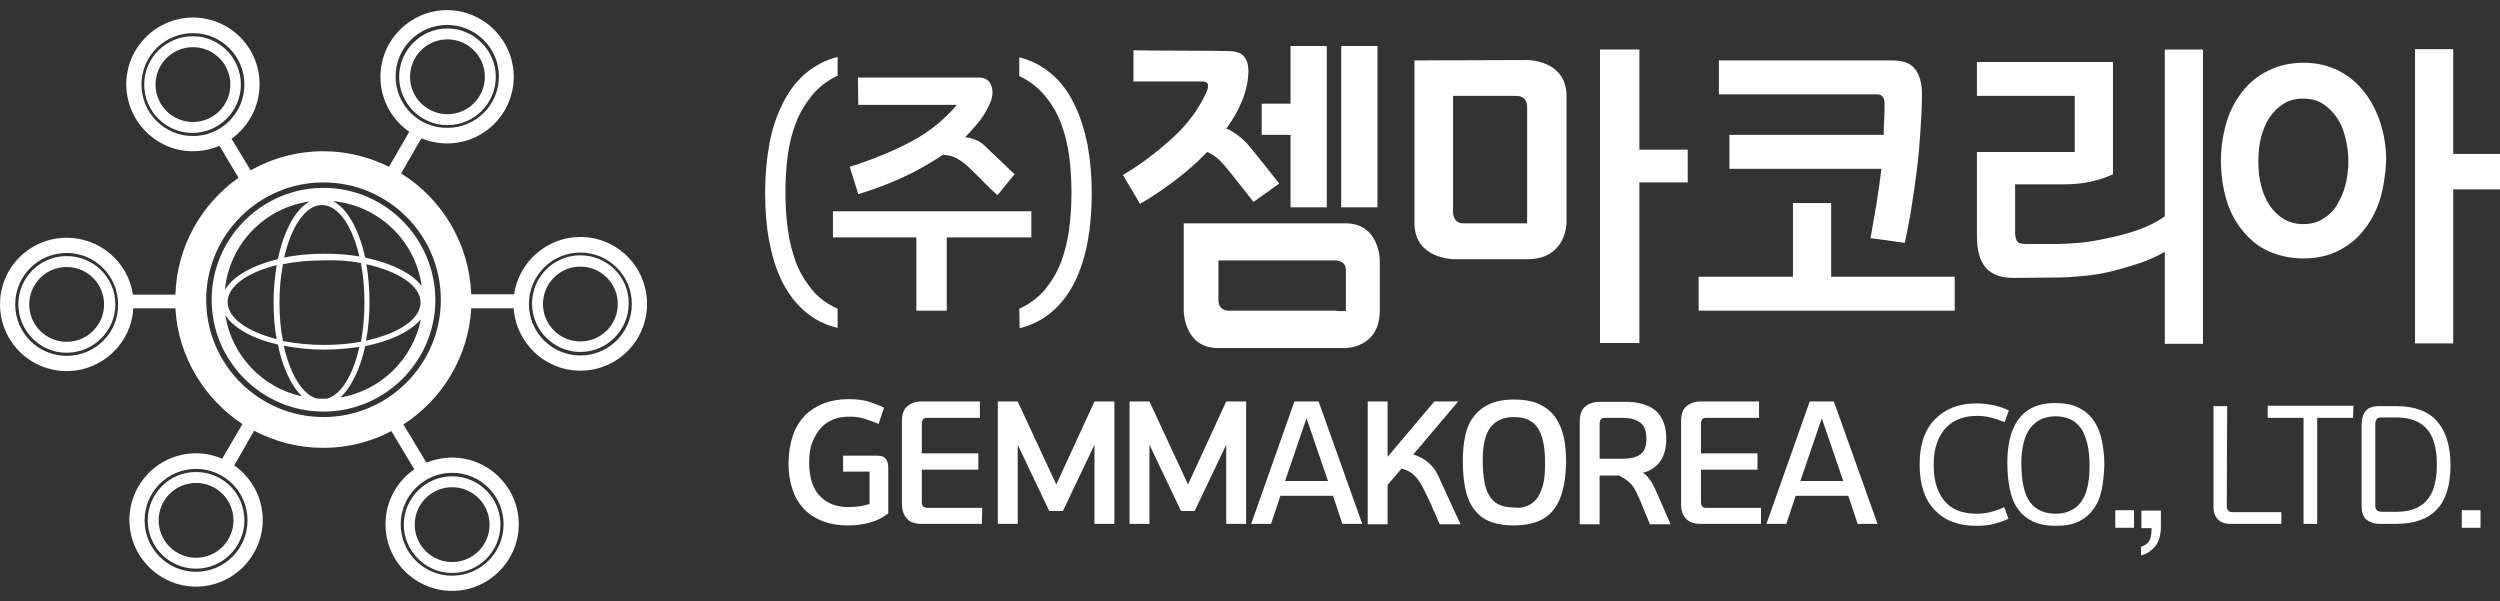
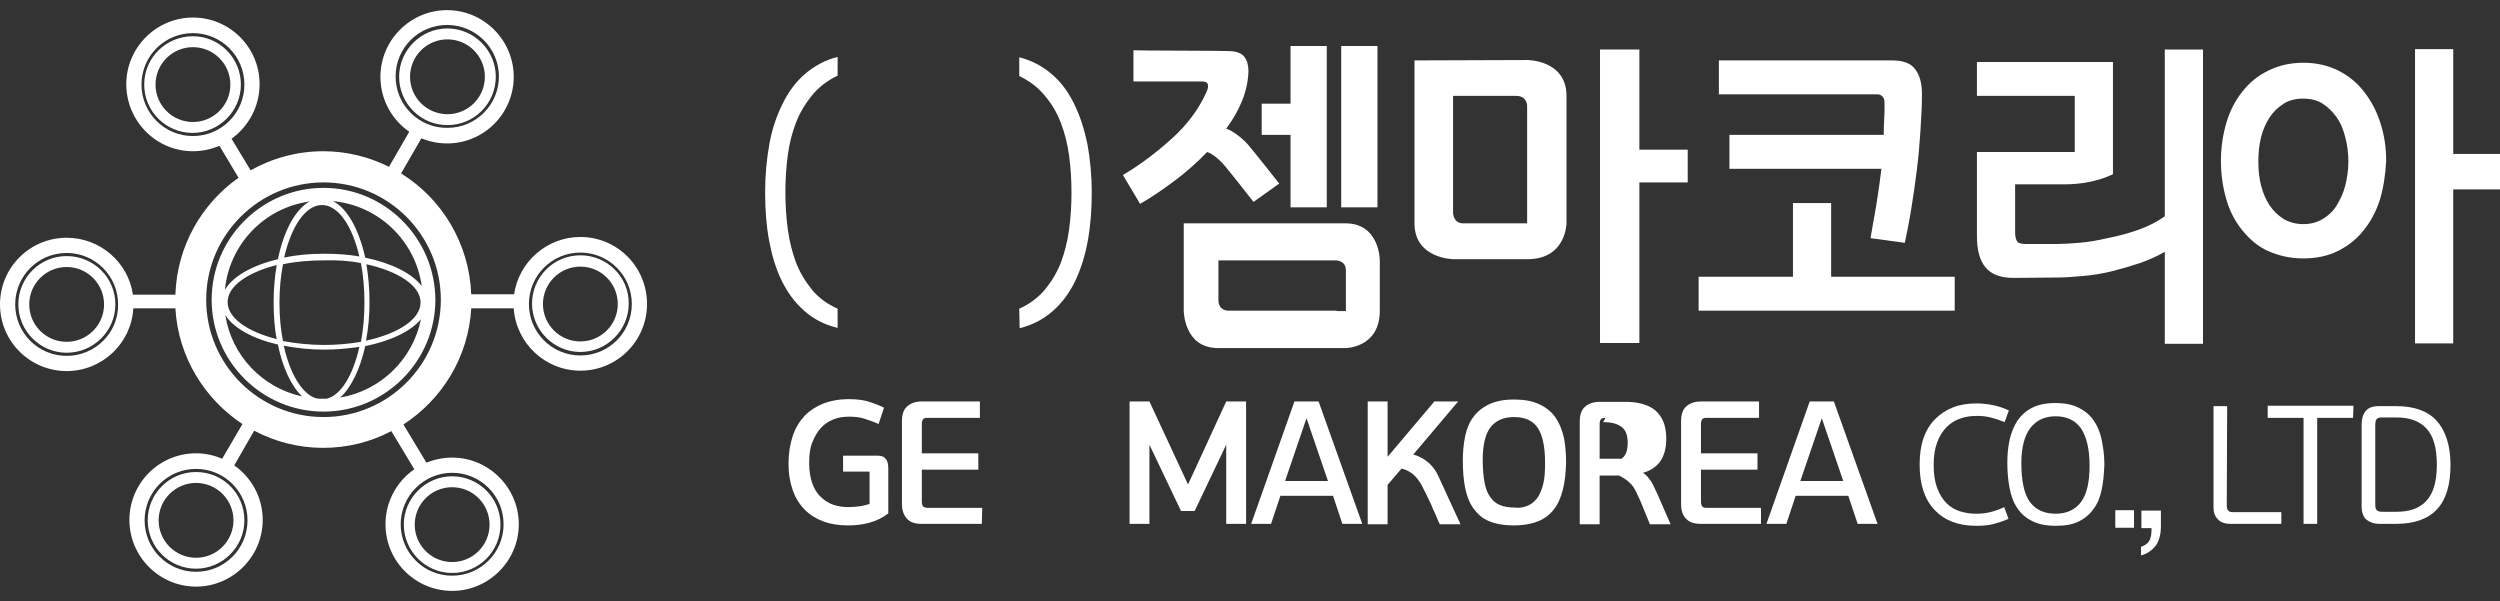
<svg xmlns="http://www.w3.org/2000/svg" version="1.1" id="Layer_1" x="0px" y="0px" viewBox="0 0 641.4 154.2" style="enable-background:new 0 0 641.4 154.2;" xml:space="preserve">
  <rect x="0" y="0" width="641.4" height="154.2" fill="#333333" stroke="none" />
  <style type="text/css">
	.st0{fill:#FFFFFF;}
</style>
  <g>
    <g>
      <g>
        <path class="st0" d="M469.8,52.1v18.9h31.7v8.7h-65.7v-8.7H460V52.1H469.8z M479.9,61.1c0.5-2.8,1-5.6,1.5-8.6s0.9-6,1.3-9.2h-39     v-8.7h39.6c0-1.3,0-2.6,0.1-3.9s0.1-2.7,0.1-4.1c0-0.8-0.1-1.4-0.5-1.8c-0.3-0.4-0.8-0.6-1.4-0.6H441v-8.7h44.4     c2.8,0,4.8,0.7,5.9,2.2c1.2,1.5,1.8,3.6,1.8,6.5c0,3-0.2,6.2-0.4,9.5c-0.2,3.3-0.5,6.6-0.9,9.8c-0.4,3.3-0.9,6.6-1.4,9.8     c-0.5,3.2-1.1,6.2-1.7,9L479.9,61.1z" />
        <path class="st0" d="M516.6,71.3c-3.3,0-5.7-0.9-7.2-2.7c-1.5-1.8-2.2-4.5-2.2-8.1V39h25.1V24.6h-25.1v-8.7h34.9v28.8     c-2.1,1-4.2,1.6-6.2,2c-2,0.4-4.2,0.6-6.4,0.6h-12.5v12.4c0,1,0.2,1.7,0.5,2.2s1.1,0.7,2.3,0.7h7.8c1.5,0,3.5-0.1,5.8-0.3     c2.3-0.2,4.8-0.6,7.3-1.2c2.6-0.5,5.2-1.2,7.8-2.1c2.6-0.9,4.9-2.1,6.9-3.5V12.7h9.8v75.5h-9.8V64.6c-1.9,1.1-4.1,2.1-6.4,2.9     c-2.4,0.8-4.8,1.5-7.2,2.1c-2.5,0.6-4.9,1-7.3,1.2s-4.6,0.4-6.6,0.4L516.6,71.3L516.6,71.3z" />
        <path class="st0" d="M610.6,51.2c-1,3.1-2.4,5.7-4.2,7.9c-1.8,2.3-4,4-6.6,5.3c-2.6,1.3-5.6,1.9-8.9,1.9c-3.3,0-6.3-0.7-9-1.9     s-4.8-3.1-6.6-5.3c-1.8-2.2-3.2-4.8-4.1-7.9c-0.9-3.1-1.4-6.4-1.4-9.9c0-3.5,0.5-6.7,1.4-9.8s2.3-5.7,4.1-8s4-4.1,6.7-5.4     c2.6-1.3,5.6-2,9-2c3.3,0,6.3,0.7,8.9,2c2.6,1.3,4.8,3.1,6.6,5.4c1.8,2.3,3.2,4.9,4.2,8s1.5,6.3,1.5,9.8     C612,44.9,611.5,48.2,610.6,51.2z M601.7,35.2c-0.5-2-1.2-3.7-2.2-5.1s-2.2-2.6-3.6-3.5s-3.1-1.3-5-1.3c-1.9,0-3.6,0.4-5,1.3     c-1.4,0.9-2.6,2-3.6,3.5c-1,1.5-1.7,3.2-2.2,5.1c-0.5,2-0.7,4-0.7,6.2c0,2.2,0.2,4.3,0.7,6.2c0.5,1.9,1.2,3.6,2.2,5.1     c1,1.5,2.2,2.6,3.6,3.5c1.4,0.8,3.1,1.3,5,1.3c1.9,0,3.5-0.4,5-1.3s2.7-2,3.6-3.5s1.7-3.1,2.2-5.1c0.5-1.9,0.8-4,0.8-6.2     C602.5,39.2,602.2,37.1,601.7,35.2z M641.4,48.6h-12v39.5h-9.8V12.6h9.8v26.9h12V48.6z" />
      </g>
      <g>
        <path class="st0" d="M227.9,131.7c-1.4,1.1-3,1.9-4.8,2.4s-3.6,0.7-5.5,0.7c-2.3,0-4.4-0.3-6.3-1c-1.9-0.7-3.5-1.7-4.8-3     c-1.3-1.3-2.4-3-3.1-5s-1.1-4.2-1.1-6.8c0-2.7,0.4-5.1,1.1-7.2c0.7-2.1,1.8-3.8,3.1-5.2c1.3-1.3,3-2.4,4.8-3.1     c1.9-0.7,4-1.1,6.3-1.1c2.1,0,3.8,0.2,5.1,0.6s2.7,0.9,4.1,1.6l-1.4,4.2c-1.2-0.6-2.5-1-3.7-1.4s-2.5-0.5-3.9-0.5     c-1.4,0-2.8,0.2-4,0.7c-1.2,0.5-2.3,1.2-3.2,2.2c-0.9,1-1.6,2.2-2.2,3.7s-0.8,3.2-0.8,5.3s0.3,3.8,0.8,5.2     c0.5,1.4,1.2,2.6,2.2,3.5c0.9,0.9,2,1.6,3.2,2c1.2,0.4,2.5,0.6,3.9,0.6c1,0,1.9-0.1,2.8-0.2c0.9-0.1,1.8-0.4,2.6-0.6v-8.3h-6.8     v-4.1h8.7c1,0,1.8,0.2,2.2,0.8c0.5,0.5,0.7,1.3,0.7,2.5L227.9,131.7L227.9,131.7z" />
        <path class="st0" d="M251.9,134.4h-15.4c-1.7,0-3-0.4-3.8-1.3s-1.3-2.1-1.3-3.8v-21.2c0-1.7,0.4-3,1.3-3.8s2.1-1.3,3.8-1.3h14.9     v4.2h-13.4c-0.6,0-1,0.1-1.2,0.4c-0.2,0.3-0.3,0.7-0.3,1.2v7.5H251v4.2h-14.5v8.2c0,0.5,0.1,0.9,0.3,1.2c0.2,0.2,0.6,0.4,1.2,0.4     H252L251.9,134.4L251.9,134.4z" />
-         <path class="st0" d="M261.1,103l9.9,21.3l9.8-21.3h5.1v31.4h-5.1v-20.3l-8.1,17h-3.5l-8.1-17v20.3H256V103L261.1,103L261.1,103z" />
        <path class="st0" d="M294.9,103l9.9,21.3l9.8-21.3h5.1v31.4h-5.1v-20.3l-8.1,17H303l-8.1-17v20.3h-5.1V103L294.9,103L294.9,103z" />
        <path class="st0" d="M349.5,134.4h-5.1l-2.4-7.2h-13.5l-2.4,7.2H321l11.1-31.4h6.2L349.5,134.4z M340.7,123.4l-5.5-16.1     l-5.5,16.1H340.7z" />
        <path class="st0" d="M362.6,116.6c1.7,0.5,3,1.3,4,2.2c1,0.9,1.8,2,2.4,3.3l5.7,12.4h-5.3c-0.4-0.8-0.8-1.7-1.1-2.5     c-0.4-0.8-0.8-1.7-1.1-2.5c-0.4-0.8-0.8-1.7-1.2-2.5c-0.4-0.8-0.8-1.6-1.2-2.4c-0.5-0.9-1.1-1.8-1.9-2.6s-1.9-1.4-3.3-1.8     l-3.6,4.2v10.1h-5.1V103h5.1v14.2l12-14.2h6.1L362.6,116.6z" />
        <path class="st0" d="M401,125.5c-0.5,2-1.2,3.7-2.2,5c-1,1.4-2.4,2.5-4.1,3.2c-1.7,0.7-3.8,1.1-6.3,1.1c-2.6,0-4.7-0.4-6.4-1.1     s-3-1.9-4-3.3c-1-1.4-1.7-3.2-2.1-5.2s-0.6-4.4-0.6-7c0-2.3,0.2-4.4,0.6-6.3c0.4-1.9,1.1-3.6,2.1-4.9c1-1.4,2.4-2.5,4.1-3.3     c1.7-0.8,3.8-1.2,6.4-1.2c2.5,0,4.7,0.4,6.4,1.2c1.7,0.8,3.1,1.9,4.1,3.3c1,1.4,1.7,3.1,2.2,5.1c0.4,2,0.6,4.2,0.6,6.7     C401.7,121.3,401.5,123.6,401,125.5z M391.8,129.8c1-0.4,1.8-1,2.5-1.9c0.7-0.9,1.2-2.1,1.6-3.6c0.4-1.5,0.5-3.4,0.5-5.6     c0-4.3-0.7-7.3-2-9.1c-1.3-1.8-3.3-2.6-6-2.6c-2.5,0-4.5,0.8-5.9,2.5c-1.4,1.7-2.1,4.6-2.1,8.6c0,2.3,0.2,4.3,0.5,5.8     c0.3,1.6,0.8,2.8,1.5,3.7c0.7,1,1.5,1.6,2.5,2c1,0.4,2.1,0.6,3.5,0.6C389.7,130.4,390.8,130.2,391.8,129.8z" />
-         <path class="st0" d="M424.7,105.3c1.8,1.6,2.8,3.9,2.8,7.2c0,2.4-0.5,4.3-1.5,5.8c-1,1.4-2.5,2.5-4.5,3c0.5,0.3,0.8,0.6,1.2,1     c0.3,0.4,0.6,0.8,0.9,1.2c0.3,0.4,0.5,0.9,0.8,1.5s0.5,1.1,0.8,1.7l3.4,7.8h-5.3l-2.5-6.1c-0.3-0.6-0.5-1.1-0.8-1.7     c-0.2-0.6-0.6-1.1-0.9-1.7c-0.4-0.6-0.9-1.1-1.5-1.6c-0.6-0.5-1.3-0.9-2.2-1.4h-5v12.5h-5.1v-26.3c0-1.7,0.4-3,1.3-3.8     s2.1-1.3,3.8-1.3h6C420.1,103,422.9,103.8,424.7,105.3z M411.9,107.2c-0.6,0-1,0.1-1.2,0.4c-0.2,0.3-0.3,0.7-0.3,1.2v8.9h5.6     c2.1,0,3.8-0.3,4.8-1.1c1.1-0.7,1.6-2.1,1.6-4.1c0-1.9-0.5-3.3-1.6-4.1s-2.6-1.2-4.7-1.2L411.9,107.2L411.9,107.2z" />
+         <path class="st0" d="M424.7,105.3c1.8,1.6,2.8,3.9,2.8,7.2c0,2.4-0.5,4.3-1.5,5.8c-1,1.4-2.5,2.5-4.5,3c0.5,0.3,0.8,0.6,1.2,1     c0.3,0.4,0.6,0.8,0.9,1.2c0.3,0.4,0.5,0.9,0.8,1.5s0.5,1.1,0.8,1.7l3.4,7.8h-5.3l-2.5-6.1c-0.3-0.6-0.5-1.1-0.8-1.7     c-0.2-0.6-0.6-1.1-0.9-1.7c-0.4-0.6-0.9-1.1-1.5-1.6c-0.6-0.5-1.3-0.9-2.2-1.4h-5v12.5h-5.1v-26.3c0-1.7,0.4-3,1.3-3.8     s2.1-1.3,3.8-1.3h6C420.1,103,422.9,103.8,424.7,105.3z M411.9,107.2c-0.6,0-1,0.1-1.2,0.4c-0.2,0.3-0.3,0.7-0.3,1.2v8.9h5.6     c1.1-0.7,1.6-2.1,1.6-4.1c0-1.9-0.5-3.3-1.6-4.1s-2.6-1.2-4.7-1.2L411.9,107.2L411.9,107.2z" />
        <path class="st0" d="M451.8,134.4h-15.4c-1.7,0-3-0.4-3.8-1.3c-0.9-0.9-1.3-2.1-1.3-3.8v-21.2c0-1.7,0.4-3,1.3-3.8     s2.1-1.3,3.8-1.3h14.9v4.2h-13.4c-0.6,0-1,0.1-1.2,0.4c-0.2,0.3-0.3,0.7-0.3,1.2v7.5h14.5v4.2h-14.5v8.2c0,0.5,0.1,0.9,0.3,1.2     s0.6,0.4,1.2,0.4h13.9L451.8,134.4L451.8,134.4z" />
        <path class="st0" d="M481.7,134.4h-5.1l-2.4-7.2h-13.5l-2.4,7.2h-5.1l11.1-31.4h6.2L481.7,134.4z M472.9,123.4l-5.5-16.1     l-5.5,16.1H472.9z" />
        <path class="st0" d="M515.3,133.1c-1,0.5-2.3,0.9-3.7,1.3c-1.4,0.4-3,0.5-4.6,0.5c-4.5,0-8-1.3-10.6-4c-2.6-2.7-3.9-6.6-3.9-11.7     c0-2.5,0.3-4.8,1-6.8s1.7-3.6,3-4.9c1.3-1.3,2.8-2.3,4.6-3s3.8-1,6-1c1.6,0,3.1,0.2,4.5,0.5s2.7,0.8,3.8,1.3l-1.1,3     c-1.2-0.5-2.4-0.9-3.6-1.2s-2.4-0.4-3.5-0.4c-1.5,0-3,0.2-4.3,0.7c-1.3,0.4-2.5,1.2-3.5,2.2c-1,1-1.8,2.3-2.4,3.9     c-0.6,1.6-0.9,3.5-0.9,5.8c0,2.4,0.3,4.3,0.9,5.9c0.6,1.6,1.4,2.9,2.4,3.9c1,1,2.2,1.7,3.5,2.1c1.3,0.4,2.7,0.6,4.1,0.6     c1.2,0,2.4-0.1,3.6-0.4c1.2-0.3,2.4-0.7,3.6-1.3L515.3,133.1z" />
        <path class="st0" d="M539.2,125.7c-0.4,1.9-1.1,3.6-2.1,4.9c-1,1.4-2.2,2.4-3.8,3.2c-1.6,0.8-3.6,1.1-5.9,1.1     c-2.4,0-4.4-0.4-6-1.2c-1.6-0.8-2.9-1.9-3.8-3.3c-1-1.4-1.6-3.1-2-5.1c-0.4-2-0.6-4.2-0.6-6.6c0-2.1,0.2-4.1,0.6-5.9     s1.1-3.5,2-4.9c1-1.4,2.2-2.5,3.8-3.3c1.6-0.8,3.6-1.2,6-1.2c2.3,0,4.3,0.4,5.9,1.2c1.6,0.8,2.8,1.8,3.8,3.2c1,1.4,1.7,3.1,2.1,5     c0.4,1.9,0.7,4.1,0.7,6.4C539.8,121.7,539.6,123.8,539.2,125.7z M533.9,128.8c1.5-2,2.2-5.1,2.2-9.4c0-4.2-0.8-7.4-2.2-9.5     c-1.5-2.1-3.7-3.1-6.5-3.1c-2.8,0-4.9,1-6.5,3c-1.5,2-2.3,5-2.3,9c0,4.6,0.7,7.9,2.2,10c1.5,2,3.7,3,6.6,3     C530.2,131.8,532.4,130.8,533.9,128.8z" />
        <path class="st0" d="M547.5,135.4h-4.8v-4.5h4.8V135.4z" />
        <path class="st0" d="M554.4,135.1c0,2.1-0.5,3.8-1.4,5c-1,1.2-2.2,2-3.7,2.4v-2.2c1.1-0.4,1.8-0.9,2.2-1.7s0.5-1.8,0.5-3.1h-2.6     v-4.5h5L554.4,135.1L554.4,135.1z" />
        <path class="st0" d="M571.3,129.8c0,0.5,0.1,0.9,0.4,1.2c0.2,0.3,0.6,0.4,1.2,0.4h12.4v3h-13c-1.5,0-2.6-0.4-3.3-1.2     c-0.8-0.8-1.1-1.8-1.1-3.1v-25.9h3.5L571.3,129.8L571.3,129.8z" />
        <path class="st0" d="M603.7,107.2h-9.2v27.2h-3.5v-27.2h-9.2v-3.1h22L603.7,107.2L603.7,107.2z" />
        <path class="st0" d="M610.5,134.4c-1.4,0-2.5-0.4-3.4-1.1c-0.8-0.7-1.2-1.9-1.2-3.4V109c0-1.5,0.3-2.6,1-3.5     c0.7-0.9,1.8-1.3,3.5-1.3h4.4c4.5,0,8,1.2,10.3,3.7s3.6,6.3,3.6,11.4c0,5-1.1,8.8-3.4,11.3c-2.3,2.5-5.8,3.8-10.5,3.8H610.5z      M609.4,129.4c0,0.8,0.1,1.2,0.4,1.5s0.7,0.4,1.5,0.4h3.6c3.3,0,5.9-0.9,7.6-2.8c1.8-1.9,2.7-5,2.7-9.3s-0.9-7.4-2.7-9.3     s-4.3-2.8-7.7-2.8h-3.8c-0.7,0-1.1,0.2-1.3,0.5c-0.2,0.3-0.3,0.8-0.3,1.4L609.4,129.4L609.4,129.4z" />
-         <path class="st0" d="M636.4,135.4h-4.8v-4.5h4.8V135.4z" />
      </g>
      <path class="st0" d="M362.9,15.5c0,0,0,32.7,0,41.8s10,9.2,10,9.2s9.1,0,19,0s10-9.2,10-9.2s0-23.5,0-32.7s-10-9.2-10-9.2    S362.9,15.5,362.9,15.5z M391.9,57.3h-2.4c0,0-11.5,0-14.1,0s-2.6-2.7-2.6-2.7v-30c0,0,13.4,0,16.2,0s2.8,2.5,2.8,2.5v27.6V57.3z" />
      <g>
        <path class="st0" d="M315,13.1c1.9,0,3.3,0.4,4.1,1.3c0.8,0.9,1.2,2.2,1.2,4c-0.1,2.5-0.6,4.9-1.6,7.4s-2.4,4.9-4.1,7.2     c1,0.3,3.4,1.7,5.5,4c1.4,1.6,8.1,10.1,8.1,10.1l-6.6,4.7c0,0-6.1-7.8-7.4-9.3c-2-2.3-3.6-3.2-4.5-3.5c-2.6,2.7-5.4,5.2-8.5,7.5     s-5.9,4.2-8.7,5.8l-4.4-7.4c4.4-2.6,8.5-5.7,12.5-9.3s6.9-7.5,8.9-11.9c0.4-0.8,0.5-1.5,0.4-2c-0.1-0.5-0.6-0.8-1.5-0.8h-17.6v-8     C290.8,13,315,13,315,13.1z M323.7,26.6h7.4V11.8h9.3v41.4h-9.3V34.6h-7.4V26.6z M353.4,53.2h-9.3V11.8h9.3V53.2z" />
        <path class="st0" d="M433,46.8h-12.4v41.2h-10.1V12.7h10.1v25.7H433V46.8z" />
      </g>
      <path class="st0" d="M303.7,79.7c0,0,0,9.6,8.8,9.6s32.7,0,32.7,0s8.8,0,8.8-9.6s0-12.9,0-12.9s0-9.5-8.8-9.5s-41.5,0-41.5,0    L303.7,79.7L303.7,79.7z M342.9,79.7H315c0,0-2.4,0-2.4-2.7s0-10.2,0-10.2h30.1c0,0,2.6,0,2.6,2.5s0,8.2,0,8.2v2.3H342.9z" />
      <g>
        <g>
          <g>
-             <path class="st0" d="M235.1,79.7V60.9h-21.4v-6.7h50.9v6.7h-21.7v18.8H235.1z M220.1,19.9h31c1.7,0,2.7,0.7,3.2,2       c0.5,1.3,0.4,2.7-0.1,4.1c-0.7,1.7-1.6,3.3-2.7,4.8c-1.2,1.5-2.5,3-3.9,4.4c0.9,0.1,1.8,0.3,2.5,0.6c0.8,0.3,1.5,0.7,2.1,1.2       c0.7,0.6,1.3,1.2,1.9,1.8c0.6,0.6,1.3,1.2,1.9,1.8c0.6,0.6,1.3,1.2,2,1.9c0.7,0.7,1.5,1.5,2.3,2.2l-4.4,5.4       c-1.7-1.6-3.2-3-4.4-4.3c-1.3-1.3-2.5-2.4-3.5-3.4c-0.8-0.7-1.7-1.3-2.6-1.8c-0.9-0.5-2.1-0.8-3.5-0.9       c-3.4,2.3-7.1,4.4-10.9,6.1c-3.9,1.7-7.4,3-10.8,4l-2.2-7c6-1.9,11.3-4.1,16-6.6c4.6-2.5,8.4-5.6,11.5-9.3h-25.3L220.1,19.9       L220.1,19.9z" />
-           </g>
+             </g>
        </g>
        <g>
          <path class="st0" d="M214.8,84.1c-3.3-0.8-6.2-2.3-8.5-4.4c-2.4-2.1-4.3-4.7-5.8-7.8c-1.5-3.1-2.5-6.5-3.2-10.3s-1-7.9-1-12.3      c0-4.4,0.4-8.5,1.1-12.4c0.7-3.9,1.9-7.3,3.4-10.3c1.5-3.1,3.4-5.6,5.8-7.7c2.4-2,5.1-3.5,8.3-4.3v4.8c-2.7,1.3-4.9,3-6.6,5.1      c-1.7,2.1-3.1,4.4-4.1,7c-1,2.6-1.7,5.4-2.1,8.4s-0.6,6.2-0.6,9.4s0.2,6.4,0.6,9.4c0.4,3,1.1,5.9,2.1,8.6c1,2.6,2.4,4.9,4.1,7      s3.9,3.7,6.6,4.9V84.1z" />
        </g>
        <g>
          <path class="st0" d="M261.5,79.2c2.7-1.2,4.9-2.9,6.6-4.9c1.7-2.1,3.1-4.4,4.1-7c1-2.7,1.7-5.5,2.1-8.5c0.4-3,0.6-6.2,0.6-9.4      s-0.2-6.4-0.6-9.4c-0.4-3-1.1-5.8-2.1-8.4c-1-2.6-2.3-4.9-4.1-7c-1.7-2.1-3.9-3.8-6.6-5.1v-4.8c3.2,0.8,6,2.3,8.3,4.3      c2.4,2,4.3,4.6,5.8,7.7c1.5,3,2.6,6.5,3.4,10.3c0.7,3.9,1.1,8,1.1,12.4c0,4.3-0.3,8.4-1,12.3s-1.8,7.3-3.2,10.3      c-1.5,3.1-3.4,5.7-5.8,7.8c-2.4,2.1-5.2,3.6-8.5,4.4L261.5,79.2L261.5,79.2z" />
        </g>
      </g>
    </g>
    <path class="st0" d="M148.9,60.8c-8.6,0-15.8,6.4-17,14.7h-11c-0.5-13.1-7.6-24.6-18-31l5.2-9c2,0.8,4.3,1.3,6.6,1.3   c9.5,0,17.1-7.7,17.1-17.1s-7.7-17.1-17.1-17.1s-17.1,7.7-17.1,17.1c0,5.8,2.9,11,7.4,14.1l-5.2,9C94.8,40.3,89,38.8,83,38.8   c-6.8,0-13.2,1.8-18.7,4.9l-4.9-8.1c4.3-3.1,7.2-8.2,7.2-14c0-9.5-7.7-17.1-17.1-17.1s-17.1,7.7-17.1,17.1S40,38.8,49.5,38.8   c2.4,0,4.7-0.5,6.8-1.4l4.9,8.2C51.7,52.3,45.4,63.2,45,75.6H34.1C32.9,67.3,25.7,61,17.1,61C7.7,61,0,68.6,0,78.1   c0,9.5,7.7,17.1,17.1,17.1c9.1,0,16.6-7.1,17.1-16.1H45c0.7,12.4,7.4,23.2,17.2,29.7l-5.2,8.9c-2.1-0.9-4.3-1.4-6.7-1.4   c-9.5,0-17.1,7.7-17.1,17.1s7.7,17.1,17.1,17.1s17.1-7.7,17.1-17.1c0-5.8-2.9-10.9-7.3-14l5.1-8.9c5.3,2.8,11.3,4.4,17.7,4.4   c6.3,0,12.2-1.5,17.5-4.3l5.9,9.8c-4.5,3.1-7.4,8.3-7.4,14.1c0,9.5,7.7,17.1,17.1,17.1s17.1-7.7,17.1-17.1s-7.7-17.1-17.1-17.1   c-2.3,0-4.6,0.5-6.6,1.3l-5.9-9.8c9.9-6.4,16.7-17.3,17.4-29.8h10.9c0.6,8.9,8,16,17.1,16c9.5,0,17.1-7.7,17.1-17.1   C166,68.5,158.4,60.8,148.9,60.8z M101.5,19.6c0-7.3,5.9-13.2,13.2-13.2S128,12.3,128,19.6s-5.9,13.2-13.2,13.2   C107.5,32.9,101.5,27,101.5,19.6z M49.5,34.9c-7.3,0-13.2-5.9-13.2-13.2S42.2,8.5,49.5,8.5s13.2,5.9,13.2,13.2   C62.7,29,56.8,34.9,49.5,34.9z M17.1,91.3c-7.3,0-13.2-5.9-13.2-13.2s5.9-13.2,13.2-13.2s13.2,5.9,13.2,13.2   C30.4,85.4,24.4,91.3,17.1,91.3z M63.5,133.5c0,7.3-5.9,13.2-13.2,13.2s-13.2-5.9-13.2-13.2c0-7.3,5.9-13.2,13.2-13.2   C57.6,120.3,63.5,126.2,63.5,133.5z M116,121.3c7.3,0,13.2,5.9,13.2,13.2s-5.9,13.2-13.2,13.2s-13.2-5.9-13.2-13.2   C102.8,127.3,108.7,121.3,116,121.3z M83,107c-16.6,0-30.1-13.5-30.1-30.1c0-16.6,13.5-30.1,30.1-30.1c16.6,0,30.1,13.5,30.1,30.1   C113.1,93.5,99.6,107,83,107z M148.9,91.2c-7.3,0-13.2-5.9-13.2-13.2s5.9-13.2,13.2-13.2s13.2,5.9,13.2,13.2   C162.1,85.3,156.2,91.2,148.9,91.2z M114.8,32.1c6.9,0,12.4-5.6,12.4-12.4s-5.6-12.4-12.4-12.4s-12.4,5.6-12.4,12.4   S107.9,32.1,114.8,32.1z M114.8,10.1c5.3,0,9.6,4.3,9.6,9.6s-4.3,9.6-9.6,9.6c-5.3,0-9.6-4.3-9.6-9.6S109.5,10.1,114.8,10.1z    M49.5,9.3C42.6,9.3,37,14.8,37,21.7s5.6,12.4,12.4,12.4s12.4-5.6,12.4-12.4S56.3,9.3,49.5,9.3z M49.5,31.3c-5.3,0-9.6-4.3-9.6-9.6   s4.3-9.6,9.6-9.6s9.6,4.3,9.6,9.6S54.8,31.3,49.5,31.3z M148.9,65.5c-6.9,0-12.4,5.6-12.4,12.4s5.6,12.4,12.4,12.4   s12.4-5.6,12.4-12.4C161.4,71.1,155.8,65.5,148.9,65.5z M148.9,87.6c-5.3,0-9.6-4.3-9.6-9.6c0-5.3,4.3-9.6,9.6-9.6s9.6,4.3,9.6,9.6   C158.5,83.3,154.2,87.6,148.9,87.6z M17.1,65.7c-6.9,0-12.4,5.6-12.4,12.4s5.6,12.4,12.4,12.4S29.6,85,29.6,78.1S24,65.7,17.1,65.7   z M17.1,87.7c-5.3,0-9.6-4.3-9.6-9.6c0-5.3,4.3-9.6,9.6-9.6s9.6,4.3,9.6,9.6C26.7,83.4,22.4,87.7,17.1,87.7z M83,48.2   c-15.8,0-28.7,12.9-28.7,28.7s12.9,28.7,28.7,28.7s28.7-12.9,28.7-28.7C111.6,61.1,98.8,48.2,83,48.2z M92.2,65.8   c-2.8-0.5-5.8-0.7-9-0.7c-3.7,0-7.2,0.3-10.3,1c1.8-8,5.5-13.5,9.7-13.5C86.8,52.6,90.4,58,92.2,65.8z M92.6,67.5   c0.6,3.1,0.9,6.5,0.9,10.1c0,3.6-0.3,7-0.9,10.1c-2.9,0.5-6.1,0.8-9.4,0.8c-3.8,0-7.4-0.4-10.6-1c-0.6-3-0.9-6.3-0.9-9.8   c0-3.5,0.3-6.8,0.9-9.9c3.2-0.7,6.8-1,10.6-1C86.5,66.7,89.7,66.9,92.6,67.5z M79.4,51.7c-3.6,2-6.6,7.5-8.1,14.8   c-6.7,1.6-11.7,4.5-13.6,7.9C58.8,62.7,67.8,53.3,79.4,51.7z M71,87c-7.5-1.9-12.6-5.4-12.6-9.5c0-4.1,5.1-7.6,12.6-9.5   c-0.5,2.9-0.8,6.1-0.8,9.4C70.2,80.8,70.4,84.1,71,87z M57.8,80.8c2,3.3,7,6.1,13.5,7.6c1.2,5.9,3.4,10.6,6.2,13.3   C67.3,99.5,59.4,91.2,57.8,80.8z M83.8,102.3c-0.3,0-0.6,0-0.9,0c-0.6,0-1.2,0-1.8-0.1c-3.6-1.1-6.7-6.3-8.3-13.5   c3.2,0.6,6.7,1,10.4,1c3.2,0,6.2-0.3,9-0.7C90.6,96.2,87.5,101.4,83.8,102.3z M87.3,102c2.8-2.6,5.1-7.3,6.4-13.2   c6.5-1.3,11.7-3.8,14.3-6.9C105.9,92.2,97.7,100.2,87.3,102z M94,67.8c8.2,1.8,13.9,5.5,13.9,9.8c0,4.3-5.7,8-14,9.8   c0.6-3.1,0.9-6.4,0.9-9.9C94.8,74,94.5,70.8,94,67.8z M93.7,66.1c-1.6-7.2-4.6-12.7-8.3-14.5c11.8,1.1,21.2,10.2,22.8,21.8   C105.7,70.1,100.4,67.5,93.7,66.1z M50.3,121.1c-6.9,0-12.4,5.6-12.4,12.4c0,6.9,5.6,12.4,12.4,12.4s12.4-5.6,12.4-12.4   C62.7,126.6,57.2,121.1,50.3,121.1z M50.3,143.1c-5.3,0-9.6-4.3-9.6-9.6s4.3-9.6,9.6-9.6s9.6,4.3,9.6,9.6   C59.9,138.8,55.6,143.1,50.3,143.1z M116,147c6.9,0,12.4-5.6,12.4-12.4c0-6.9-5.6-12.4-12.4-12.4s-12.4,5.6-12.4,12.4   C103.6,141.4,109.2,147,116,147z M116,125c5.3,0,9.6,4.3,9.6,9.6s-4.3,9.6-9.6,9.6c-5.3,0-9.6-4.3-9.6-9.6S110.7,125,116,125z" />
  </g>
</svg>